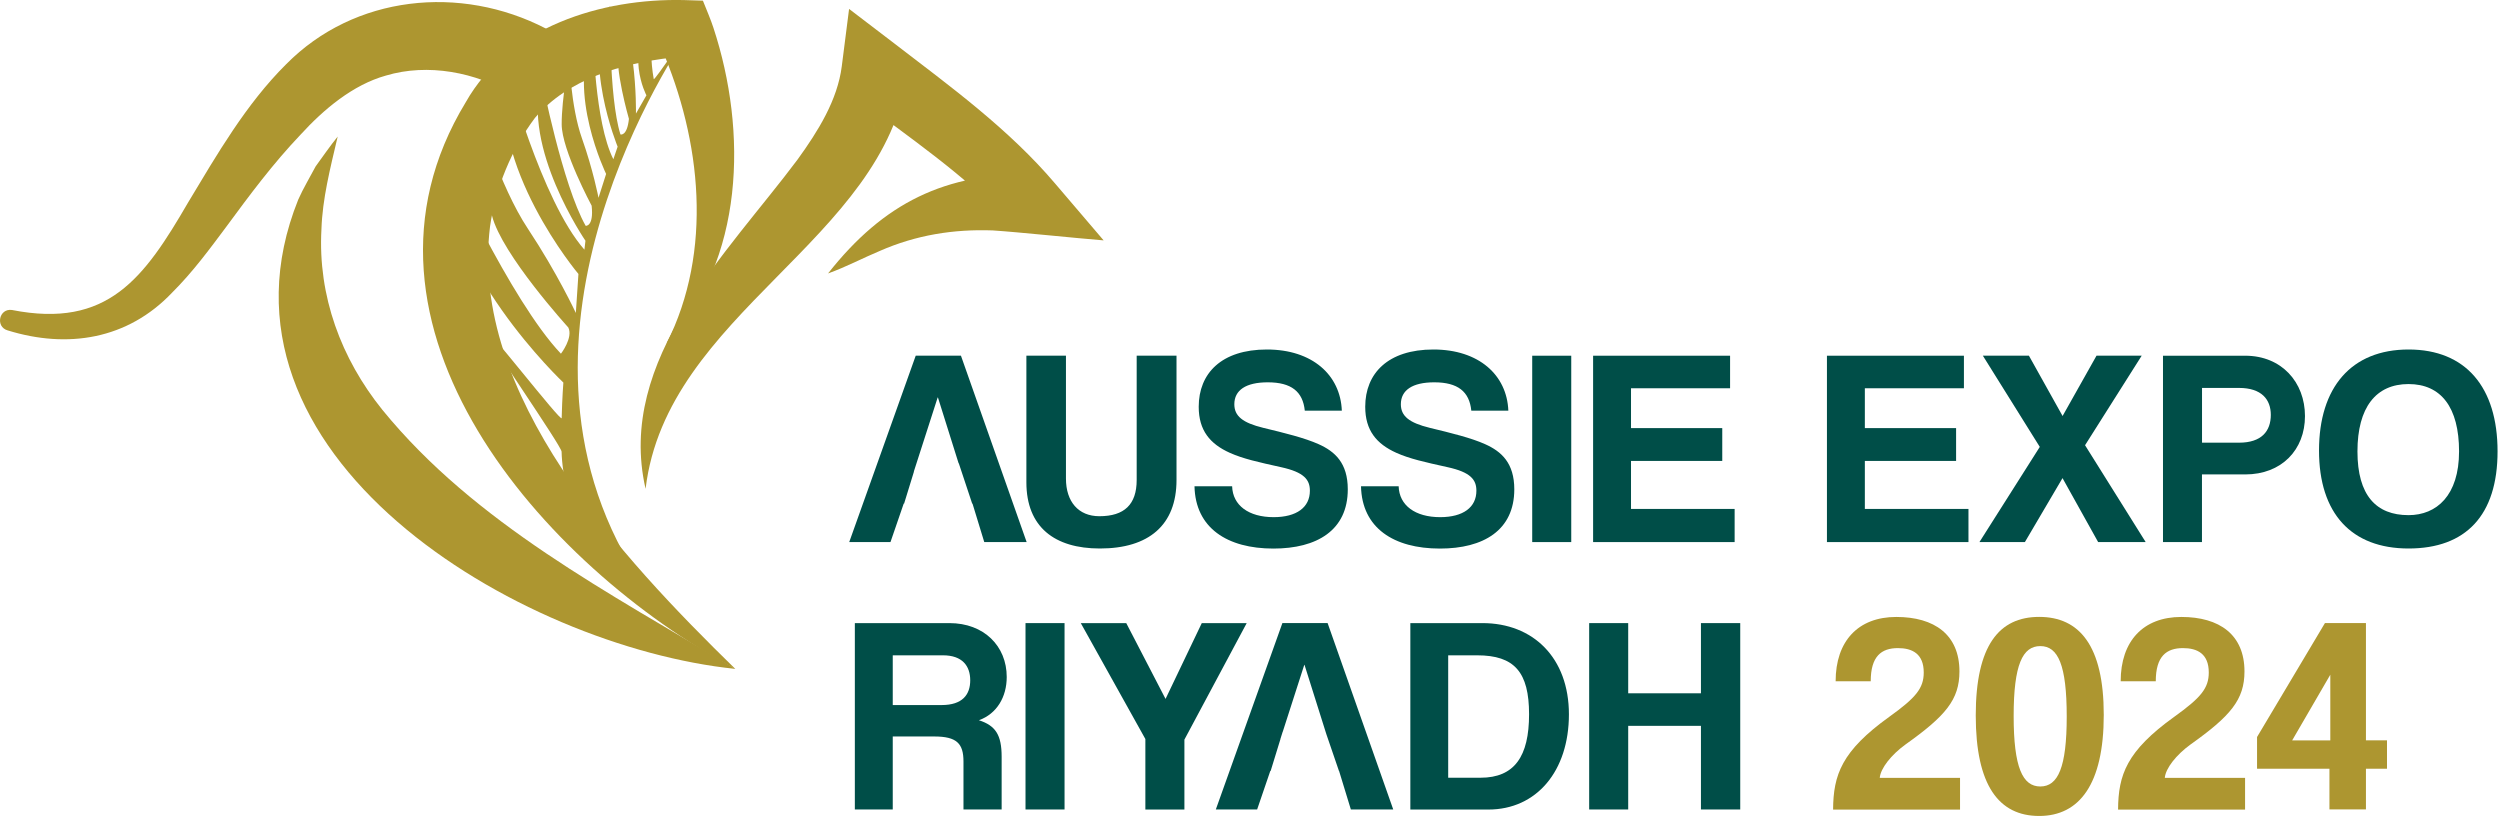
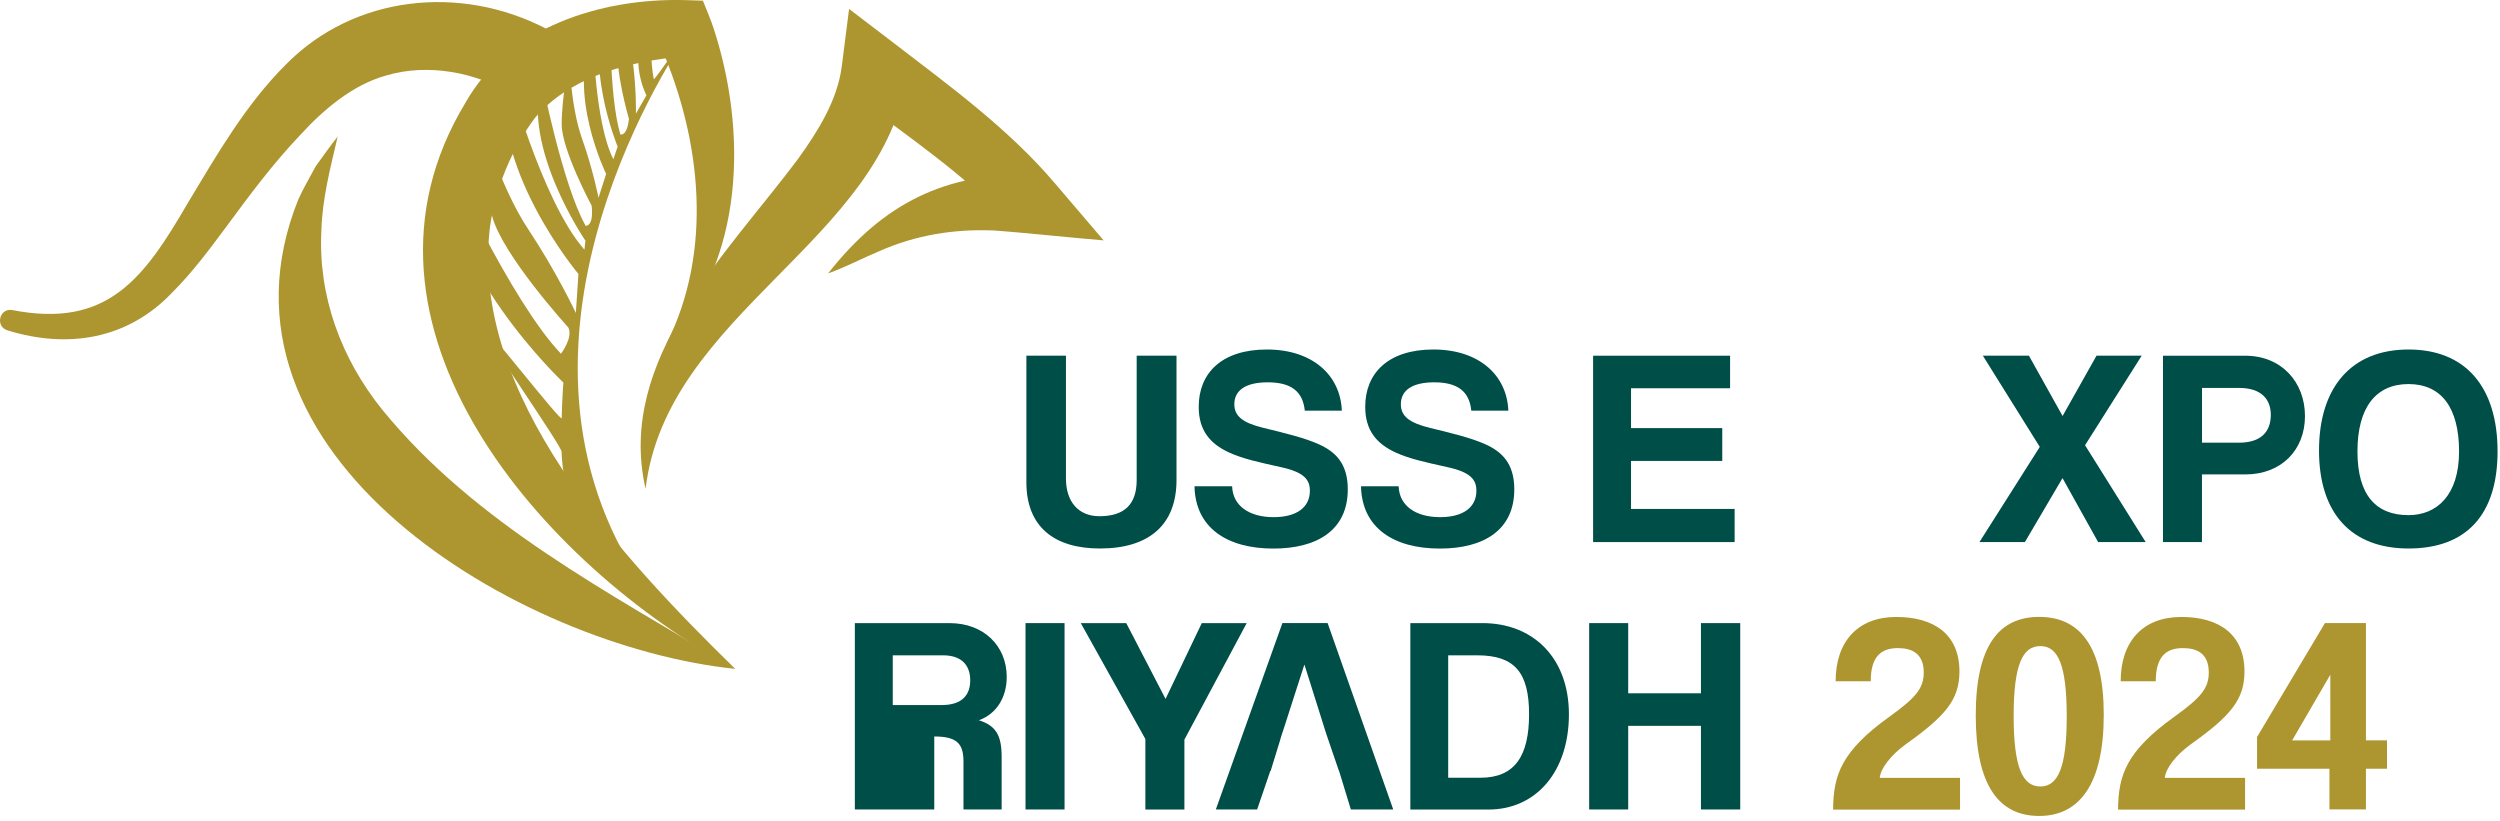
<svg xmlns="http://www.w3.org/2000/svg" width="210" height="69" viewBox="0 0 210 69" fill="none">
  <path d="M95.481 29.874H98.827V40.319C98.827 44.114 96.491 46.074 92.392 46.074C88.596 46.074 86.216 44.283 86.216 40.51V29.874H89.54V40.201C89.54 42.132 90.579 43.362 92.347 43.362C94.447 43.362 95.481 42.374 95.481 40.319V29.874Z" fill="#004E48" />
  <path d="M109.603 34.496C109.44 32.89 108.469 32.115 106.492 32.115C104.65 32.115 103.684 32.777 103.684 33.956C103.684 34.945 104.37 35.512 106.116 35.939C107.885 36.365 109.603 36.787 110.76 37.309C112.13 37.921 113.214 38.887 113.214 41.105C113.214 44.547 110.619 46.08 106.964 46.08C103.095 46.08 100.411 44.356 100.338 40.846H103.499C103.544 42.452 104.892 43.441 106.986 43.441C108.918 43.441 110.03 42.615 110.03 41.223C110.03 40.302 109.558 39.667 107.598 39.24C105.667 38.814 104.414 38.533 103.308 38.039C101.635 37.286 100.692 36.152 100.692 34.17C100.692 31.362 102.601 29.358 106.419 29.358C110.237 29.358 112.596 31.503 112.714 34.496H109.603Z" fill="#004E48" />
  <path d="M123.59 34.496C123.428 32.89 122.456 32.115 120.48 32.115C118.638 32.115 117.672 32.777 117.672 33.956C117.672 34.945 118.357 35.512 120.103 35.939C121.872 36.365 123.59 36.787 124.747 37.309C126.117 37.921 127.201 38.887 127.201 41.105C127.201 44.547 124.607 46.08 120.951 46.08C117.082 46.08 114.398 44.356 114.325 40.846H117.487C117.532 42.452 118.879 43.441 120.974 43.441C122.905 43.441 124.017 42.615 124.017 41.223C124.017 40.302 123.546 39.667 121.586 39.24C119.654 38.814 118.402 38.533 117.296 38.039C115.622 37.286 114.679 36.152 114.679 34.17C114.679 31.362 116.588 29.358 120.407 29.358C124.225 29.358 126.583 31.503 126.701 34.496H123.59Z" fill="#004E48" />
-   <path d="M128.706 45.535V29.88H131.985V45.535H128.706Z" fill="#004E48" />
  <path d="M133.821 45.535V29.88H145.327V32.614H137.005V35.961H144.67V38.718H137.005V42.75H145.709V45.535H133.827H133.821Z" fill="#004E48" />
-   <path d="M153.463 45.535V29.88H164.969V32.614H156.647V35.961H164.312V38.718H156.647V42.75H165.351V45.535H153.469H153.463Z" fill="#004E48" />
  <path d="M176.244 45.535L173.251 40.161L170.09 45.535H166.272L171.342 37.539L166.558 29.874H170.427L173.257 34.945L176.109 29.874H179.905L175.144 37.399L180.237 45.535H176.25H176.244Z" fill="#004E48" />
  <path d="M181.691 45.535V29.88H188.598C191.664 29.88 193.618 32.12 193.618 34.95C193.618 37.781 191.658 39.852 188.598 39.852H184.965V45.535H181.685H181.691ZM188.081 37.185C189.968 37.185 190.748 36.219 190.748 34.849C190.748 33.552 189.968 32.586 188.081 32.586H184.97V37.185H188.081Z" fill="#004E48" />
  <path d="M194.797 37.848C194.797 32.541 197.509 29.358 202.321 29.358C207.133 29.358 209.795 32.541 209.795 37.915C209.795 43.289 207.128 46.074 202.321 46.074C197.515 46.074 194.797 43.126 194.797 37.842V37.848ZM206.561 37.921C206.561 34.22 205.05 32.261 202.316 32.261C199.581 32.261 198.026 34.22 198.026 37.921C198.026 41.621 199.604 43.272 202.316 43.272C204.674 43.272 206.561 41.621 206.561 37.921Z" fill="#004E48" />
-   <path d="M80.932 67.996V63.964C80.932 62.454 80.365 61.864 78.478 61.864H74.991V67.996H71.807V52.341H79.752C82.656 52.341 84.565 54.273 84.565 56.867C84.565 58.54 83.739 59.955 82.229 60.5C83.621 60.949 84.138 61.724 84.138 63.566V67.996H80.932ZM74.991 55.053V59.225H79.095C80.842 59.225 81.499 58.355 81.499 57.147C81.499 55.94 80.836 55.047 79.213 55.047H74.991V55.053Z" fill="#004E48" />
+   <path d="M80.932 67.996V63.964C80.932 62.454 80.365 61.864 78.478 61.864V67.996H71.807V52.341H79.752C82.656 52.341 84.565 54.273 84.565 56.867C84.565 58.54 83.739 59.955 82.229 60.5C83.621 60.949 84.138 61.724 84.138 63.566V67.996H80.932ZM74.991 55.053V59.225H79.095C80.842 59.225 81.499 58.355 81.499 57.147C81.499 55.94 80.836 55.047 79.213 55.047H74.991V55.053Z" fill="#004E48" />
  <path d="M86.143 67.996V52.341H89.422V67.996H86.143Z" fill="#004E48" />
  <path d="M96.211 67.996V62.078L90.786 52.341H94.605L97.906 58.709L100.95 52.341H104.723L99.49 62.128V68.002H96.211V67.996Z" fill="#004E48" />
  <path d="M118.469 67.996V52.341H124.528C128.773 52.341 131.789 55.244 131.789 60.006C131.789 64.767 129.076 68.002 125.022 68.002H118.469V67.996ZM124.365 65.329C127.218 65.329 128.442 63.538 128.442 60C128.442 56.462 127.218 55.047 124.079 55.047H121.648V65.329H124.36H124.365Z" fill="#004E48" />
  <path d="M142.879 67.996V60.971H136.769V67.996H133.49V52.341H136.769V58.237H142.879V52.341H146.18V67.996H142.879Z" fill="#004E48" />
  <path d="M153.98 67.996C154.002 65.093 154.687 63.094 158.697 60.213C160.937 58.607 161.594 57.81 161.594 56.49C161.594 54.913 160.628 54.441 159.427 54.441C158.034 54.441 157.141 55.126 157.141 57.226H154.193C154.193 53.857 156.08 51.824 159.286 51.824C162.493 51.824 164.593 53.312 164.593 56.401C164.593 58.781 163.413 60.151 160.067 62.532C158.865 63.403 157.967 64.537 157.899 65.34H164.643V68.007H153.986L153.98 67.996Z" fill="#AD9630" />
  <path d="M165.963 60.095C165.963 54.222 167.922 51.819 171.292 51.819C174.661 51.819 176.716 54.222 176.716 60.05C176.716 65.879 174.666 68.541 171.292 68.541C167.917 68.541 165.963 65.991 165.963 60.101V60.095ZM173.605 60.191C173.605 55.85 172.875 54.272 171.387 54.272C169.899 54.272 169.147 55.828 169.147 60.146C169.147 64.464 169.899 66.064 171.387 66.064C172.875 66.064 173.605 64.458 173.605 60.191Z" fill="#AD9630" />
  <path d="M177.918 67.996C177.94 65.093 178.625 63.094 182.634 60.213C184.875 58.607 185.537 57.81 185.537 56.49C185.537 54.913 184.572 54.441 183.37 54.441C181.977 54.441 181.085 55.126 181.085 57.226H178.137C178.137 53.857 180.023 51.824 183.23 51.824C186.436 51.824 188.536 53.312 188.536 56.401C188.536 58.781 187.357 60.151 184.01 62.532C182.808 63.403 181.91 64.537 181.843 65.34H188.586V68.007H177.929L177.918 67.996Z" fill="#AD9630" />
  <path d="M195.673 67.996V64.576H189.592V61.909L195.297 52.335H198.739V62.19H200.508V64.571H198.739V67.99H195.673V67.996ZM195.746 56.676L192.54 62.195H195.746V56.676Z" fill="#AD9630" />
-   <path d="M80.718 29.874H76.922L71.335 45.535H74.8L75.912 42.301H75.945L76.771 39.617H76.76L78.764 33.389H78.787L80.522 38.915H80.538L81.662 42.301H81.69L82.678 45.535H86.238L80.718 29.874Z" fill="#004E48" />
  <path d="M111.518 52.335H107.722L102.129 67.996H105.599L106.705 64.761H106.734L107.559 62.078H107.553L107.643 61.791L107.744 61.471H107.75L109.558 55.85H109.58L111.411 61.662L112.472 64.761H112.483L113.472 67.996H117.032L111.518 52.335Z" fill="#004E48" />
  <path d="M61.754 56.185C43.627 54.312 16.434 38.226 25.054 16.762C25.469 15.826 26.04 14.877 26.517 13.972C27.1 13.172 27.745 12.236 28.365 11.473C27.733 14.158 27.082 16.707 27.001 19.262C26.691 24.868 28.663 30.133 32.117 34.424C39.919 43.993 51.181 49.785 61.748 56.173L61.754 56.185Z" fill="#AD9630" />
  <path d="M54.225 41.047C51.739 30.189 61.153 21.227 67 13.395C68.731 11.001 70.349 8.403 70.709 5.569L71.323 0.75L75.143 3.665C79.831 7.268 84.755 10.846 88.656 15.448L92.705 20.192C90.43 20.012 85.58 19.497 83.385 19.355C80.104 19.237 76.954 19.739 73.903 21.079C72.501 21.662 71.075 22.424 69.555 22.97C74.219 17.054 79.366 14.499 86.951 14.611L84.898 18.803C81.01 14.642 76.346 11.541 71.788 8.068L76.222 6.164C74.318 20.229 56.005 26.282 54.232 41.041L54.225 41.047Z" fill="#AD9630" />
  <path d="M61.754 56.185C45.667 47.571 27.739 27.323 39.119 8.595C42.709 2.239 50.548 -0.155 57.456 0.006L59.044 0.056C59.286 0.657 59.751 1.767 59.931 2.344C62.79 11.045 62.548 21.879 55.993 28.855C59.906 21.079 58.907 11.801 55.553 4.025C55.447 3.795 55.329 3.522 55.249 3.367L57.382 4.769C57.134 4.781 56.743 4.812 56.414 4.843C52.235 5.333 47.714 6.629 44.936 9.904C42.976 12.514 41.618 15.814 41.165 19.014C39.41 33.147 52.173 46.815 61.76 56.185H61.754Z" fill="#AD9630" />
  <path d="M43.088 7.944C39.974 6.065 35.937 5.29 32.409 6.35C29.643 7.125 27.2 9.172 25.234 11.324C22.927 13.749 20.986 16.359 18.964 19.107C17.593 20.942 16.198 22.846 14.449 24.589C10.716 28.514 5.681 29.314 0.639 27.752C-0.409 27.448 -0.081 25.879 1.011 26.04C9.06 27.621 12.105 23.373 15.807 16.998C18.207 13.011 20.669 8.738 24.031 5.402C29.767 -0.415 38.672 -1.315 45.847 2.394C49.953 4.285 47.038 10.133 43.088 7.944Z" fill="#AD9630" />
  <path d="M57.971 2.561C57.922 2.381 54.951 6.84 54.914 6.642C54.374 3.634 55.032 0.874 55.032 0.874C52.334 4.372 54.3 8.006 54.3 8.006L53.419 9.544C53.419 9.544 53.463 7.547 53.153 5.166C52.843 2.784 53.469 2.096 53.469 2.096C53.469 2.096 52.328 2.121 51.956 3.901C51.578 5.681 52.83 9.984 52.83 9.984C52.675 11.479 52.117 11.293 52.117 11.293C51.119 8.105 51.249 0.496 51.249 0.496C48.818 4.874 51.881 12.322 51.881 12.322L51.522 13.377C49.934 10.232 49.829 3.014 49.829 3.014C47.571 7.739 50.914 14.611 50.914 14.611L50.275 16.614C50.275 16.614 49.829 14.288 48.88 11.609C47.931 8.93 47.813 4.918 47.813 4.918C47.813 4.918 47.174 8.285 47.181 10.443C47.187 12.601 49.698 17.277 49.698 17.277C49.891 19.051 49.196 18.97 49.196 18.97C47.249 15.522 45.512 6.673 45.512 6.673C43.782 12.353 49.178 20.223 49.178 20.223L49.091 20.973C45.463 16.849 42.561 5.873 42.561 5.873C40.899 13.885 48.588 23.014 48.588 23.014L48.371 26.288C48.371 26.288 46.809 22.933 44.359 19.237C41.903 15.541 40.21 9.513 40.21 9.513C40.21 9.513 40.502 14.852 41.327 18.114C42.151 21.376 47.739 27.51 47.739 27.51C48.16 28.365 47.119 29.711 47.119 29.711C42.852 25.227 37.364 13.042 37.364 13.042C36.874 22.294 47.323 32.136 47.323 32.136C47.323 32.136 47.224 33.376 47.181 35.119C47.168 35.547 40.471 26.896 40.471 27.373C40.471 27.845 47.162 37.444 47.174 37.94C47.274 42.164 49.798 47.298 52.34 46.393C41.221 25.854 57.971 2.567 57.971 2.567V2.561Z" fill="#AD9630" />
</svg>